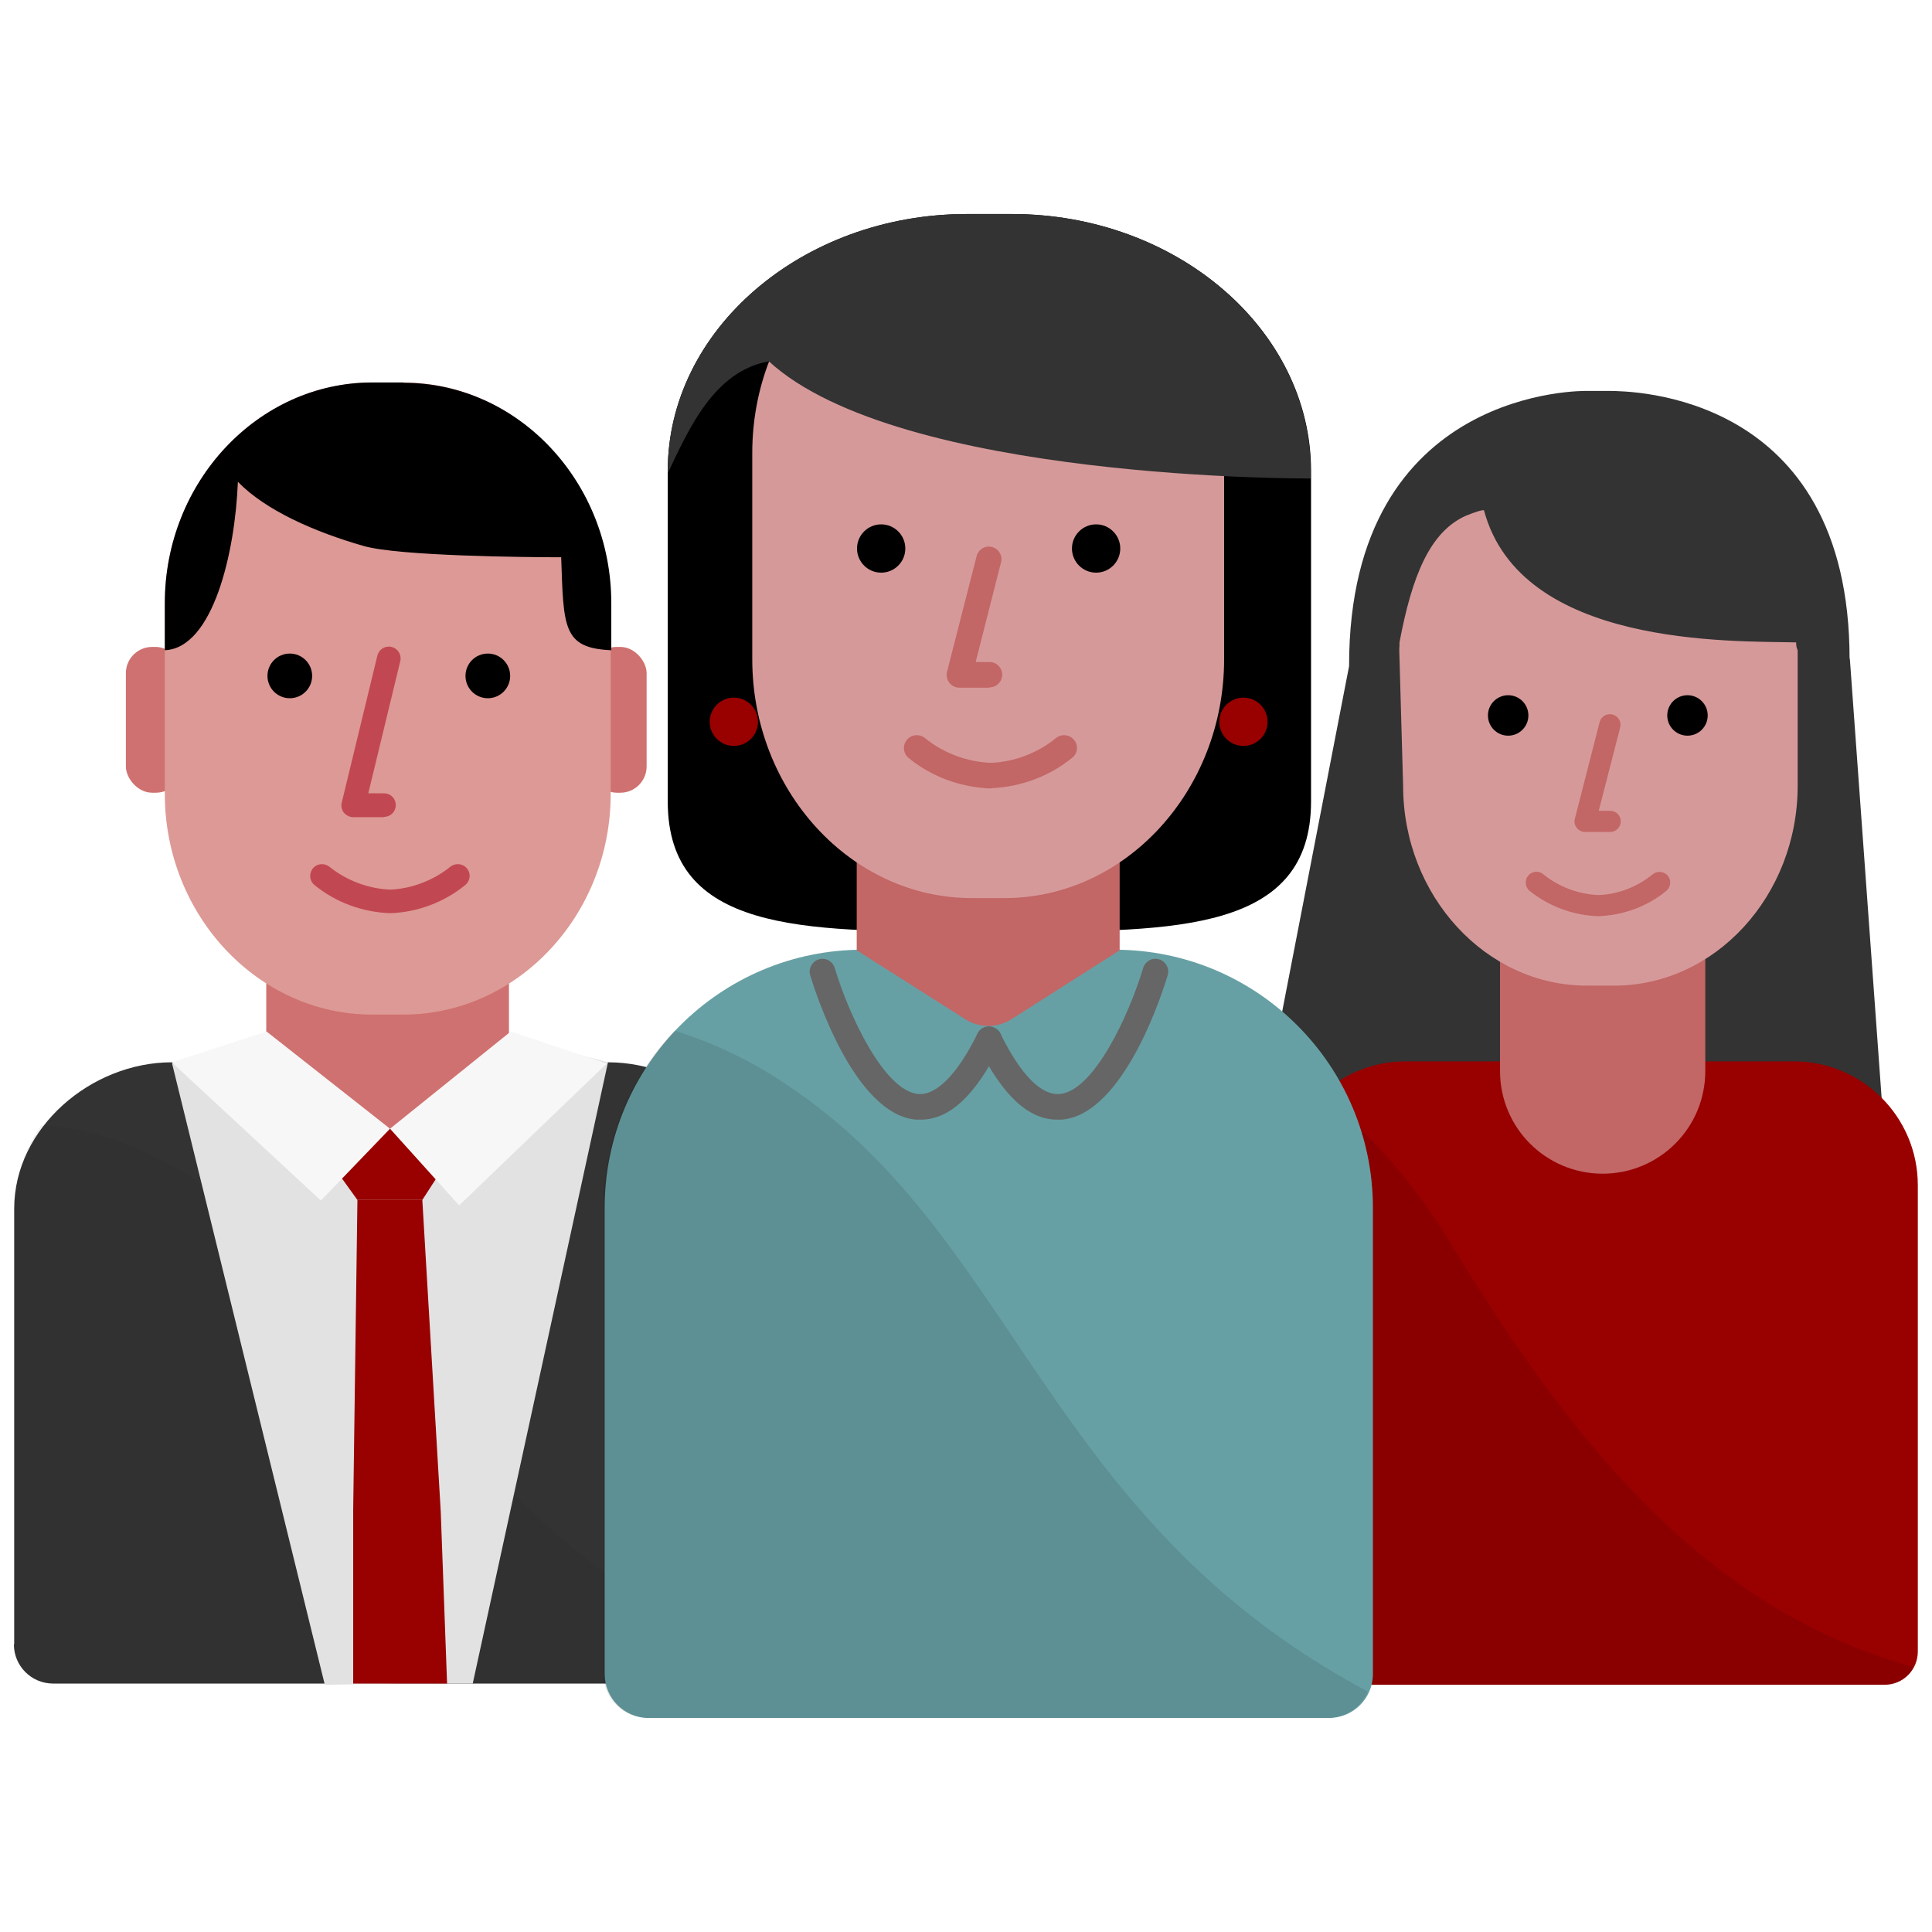
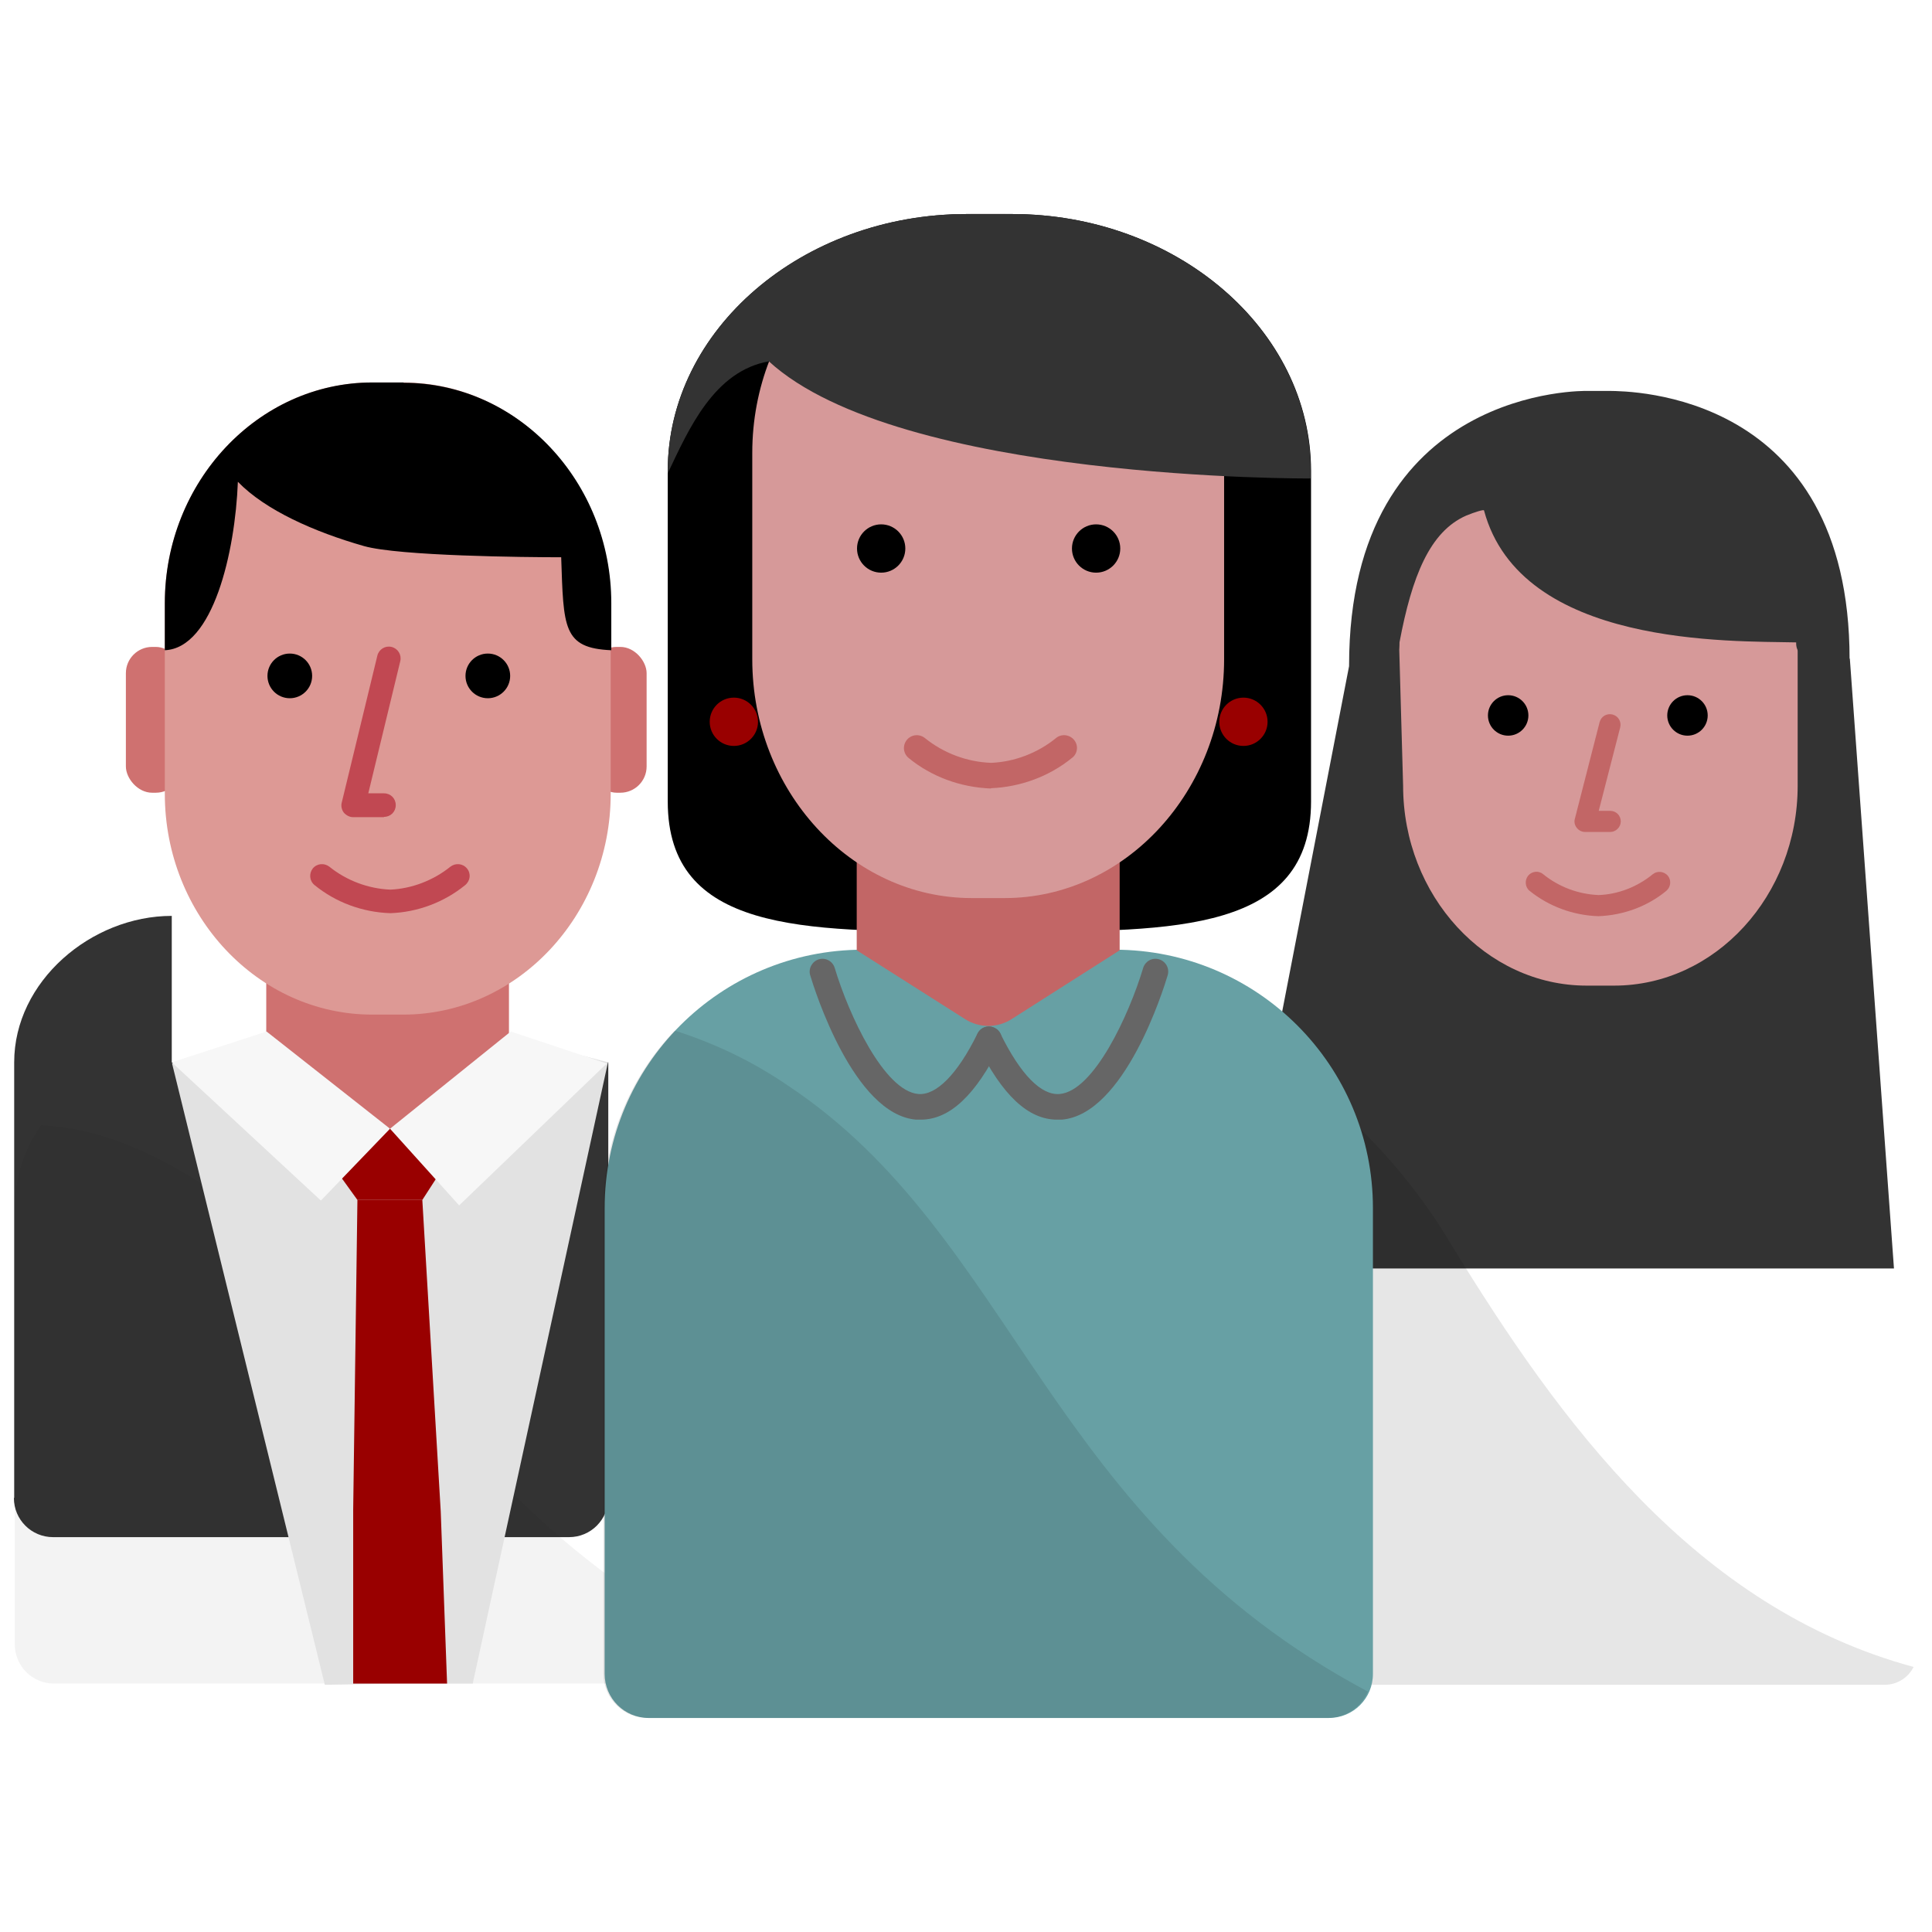
<svg xmlns="http://www.w3.org/2000/svg" id="Design_64_px" viewBox="0 0 64 64">
  <defs>
    <style>.cls-1{clip-path:url(#clippath);}.cls-2{fill:#f7f7f7;}.cls-3{fill:#67a0a4;}.cls-4{fill:#e2e2e2;}.cls-5{fill:#900;}.cls-6{fill:#666;}.cls-7{fill:#333;}.cls-8{fill:#cf7170;}.cls-9{fill:#c14852;}.cls-10{fill:#c26666;}.cls-11{fill:#dd9995;}.cls-12{fill:#d69999;}.cls-13{opacity:.1;}.cls-13,.cls-14{isolation:isolate;}.cls-14{opacity:.05;}</style>
    <clipPath id="clippath">
      <polygon class="cls-4" points="17.57 34.52 12.92 37.39 8.02 34.57 5.7 35.23 10.76 55.81 13.3 55.77 15.66 55.77 20.14 35.19 17.57 34.52" />
    </clipPath>
  </defs>
  <path class="cls-7" d="m62.74,42.02h-20.63c-.67,0-1.17-.61-1.04-1.26l3.66-18.9,3.47-5.94h9.67l3.41,5.92,1.46,20.18Z" />
  <g id="Shirt">
-     <path class="cls-5" d="m46.57,35.16h12.86c2.26,0,4.1,1.84,4.1,4.1v15.45c0,.61-.49,1.1-1.1,1.1h-18.87c-.61,0-1.1-.49-1.1-1.1v-15.45c0-2.26,1.84-4.1,4.1-4.1h0,0Z" />
-   </g>
+     </g>
  <g id="Neck">
-     <path class="cls-10" d="m49.68,28.31h6.81v7.17c0,1.88-1.52,3.4-3.4,3.4h0c-1.88,0-3.4-1.52-3.4-3.4h0v-7.17h0Z" />
-   </g>
+     </g>
  <g id="Shirt_shadow" class="cls-13">
    <path d="m48.1,41.27c-1.13-1.91-2.59-3.61-4.31-5.01-.84.77-1.32,1.86-1.32,3v15.45c0,.61.49,1.1,1.1,1.1h18.87c.4,0,.77-.23.95-.59-7.26-1.97-11.74-8.16-15.29-13.95Z" />
  </g>
  <g id="Female_head">
    <path class="cls-12" d="m53.47,32.65h-.91c-3.34,0-6.08-2.98-6.08-6.62l-.16-5.64c0-3.64,2.9-6.7,6.24-6.7h.91c3.34,0,6.08,2.98,6.08,6.62v5.72c0,3.64-2.73,6.62-6.08,6.62Z" />
  </g>
  <g id="Left_eye">
    <circle cx="49.96" cy="23.7" r=".67" />
  </g>
  <g id="Right_eye">
    <circle cx="55.9" cy="23.7" r=".67" />
  </g>
  <path class="cls-10" d="m52.94,30.35c-.84-.03-1.64-.33-2.27-.84-.15-.12-.17-.35-.05-.5.12-.15.35-.18.5-.05.52.42,1.16.66,1.83.69.64-.02,1.29-.27,1.8-.69.15-.12.37-.1.5.05.12.15.1.37-.05.5-.63.52-1.43.81-2.25.84Z" />
  <path class="cls-10" d="m53.35,27.56h-.84c-.11,0-.21-.05-.28-.14s-.09-.2-.06-.3l.82-3.2c.05-.19.24-.3.43-.25.19.05.3.24.25.43l-.71,2.76h.38c.2,0,.35.16.35.35s-.16.35-.35.35Z" />
  <path class="cls-7" d="m53.33,12.95h0s-.04,0-.04,0c0,0,0,0,0,0h-.72s-7.88-.19-7.88,9.1c0,0,1.69.43,1.67-.77.41-2.18,1-3.67,2.21-4.2.29-.12.59-.21.59-.17,1.22,4.53,8.18,4.32,10.34,4.37-.04.91,1.77.56,1.77.56,0-8.88-7.31-8.88-7.94-8.89Z" />
  <g id="Neck-2">
    <path class="cls-8" d="m16.87,35.2l-3.3,2.1c-.43.28-.99.28-1.43,0l-3.32-2.1v-8.46h8.04v8.47Z" />
  </g>
  <rect class="cls-8" x="4.17" y="21.43" width="1.86" height="4.83" rx=".87" ry=".87" />
  <rect class="cls-8" x="19.56" y="21.43" width="1.86" height="4.83" rx=".87" ry=".87" />
  <g id="Male_head">
    <path class="cls-11" d="m13.36,33.61h-1.03c-3.78,0-6.87-3.29-6.87-7.31v-6.32c0-4.02,3.09-7.31,6.87-7.31h1.03c3.78,0,6.87,3.29,6.87,7.31v6.32c0,4.02-3.09,7.31-6.87,7.31Z" />
  </g>
  <g id="Left_eye-2">
    <circle cx="9.6" cy="22.39" r=".74" />
  </g>
  <g id="Right_eye-2">
    <circle cx="16.16" cy="22.39" r=".74" />
  </g>
  <path class="cls-9" d="m12.93,30.25c-.93-.03-1.81-.36-2.51-.93-.17-.14-.19-.38-.06-.55.14-.17.38-.19.55-.06.57.46,1.29.73,2.02.76.7-.03,1.42-.3,1.99-.76.17-.13.41-.11.55.06.14.17.11.41-.06.55-.7.57-1.58.9-2.48.93Z" />
  <path class="cls-9" d="m12.72,27.07h-1.02c-.12,0-.23-.06-.31-.15-.07-.09-.1-.22-.07-.33l1.18-4.87c.05-.21.26-.34.47-.29.21.05.34.26.29.47l-1.06,4.38h.52c.22,0,.39.17.39.39s-.17.39-.39.39Z" />
  <g id="Male_hair">
    <path d="m13.37,12.67h-1.04c-3.78,0-6.87,3.29-6.87,7.31v1.56c1.6-.07,2.33-3.25,2.42-5.58.91.94,2.53,1.66,4.18,2.13,1.17.33,5.35.37,6.53.37.08,2.33.05,3.01,1.66,3.08v-1.56c0-4.02-3.09-7.3-6.88-7.3Z" />
  </g>
  <g id="Male_shirt">
-     <path class="cls-7" d="m5.69,35.19l7.23,2.2,7.23-2.2c2.68,0,5.22,2.18,5.22,4.85v14.43c0,.72-.58,1.3-1.3,1.3H1.76c-.72,0-1.3-.58-1.3-1.3H.47v-14.43c0-2.68,2.55-4.85,5.22-4.85h0Z" />
+     <path class="cls-7" d="m5.69,35.19l7.23,2.2,7.23-2.2v14.43c0,.72-.58,1.3-1.3,1.3H1.76c-.72,0-1.3-.58-1.3-1.3H.47v-14.43c0-2.68,2.55-4.85,5.22-4.85h0Z" />
  </g>
  <g id="Male_shirt_shadow" class="cls-14">
    <path d="m25.11,55.23c-10.35-5.22-11.12-11.16-18.22-15.88-2.19-1.45-4.01-2.01-5.53-2.07-.57.81-.87,1.77-.87,2.76v14.43c0,.72.58,1.3,1.3,1.3h22.31c.41,0,.79-.21,1.02-.54Z" />
  </g>
  <polygon class="cls-4" points="17.57 34.52 12.92 37.39 8.02 34.57 5.7 35.23 10.76 55.81 13.3 55.77 15.66 55.77 20.14 35.19 17.57 34.52" />
  <g class="cls-1">
    <polygon class="cls-5" points="14.6 50.07 14.81 55.77 11.7 55.77 11.7 50 11.84 39.75 13.99 39.75 14.6 50.07" />
    <polygon class="cls-5" points="13.99 39.75 11.84 39.75 9.96 37.14 12.92 37.3 12.92 37.3 15.72 37.07 13.99 39.75" />
  </g>
  <polygon class="cls-2" points="5.69 35.19 10.63 39.77 12.92 37.39 8.83 34.17 5.69 35.19" />
  <polygon class="cls-2" points="20.1 35.23 15.21 39.93 12.92 37.39 16.92 34.17 20.1 35.23" />
  <g id="Female_shirt">
    <path class="cls-3" d="m28.58,31.46h8.34c4.73,0,8.56,3.83,8.56,8.56h0v15.43c0,.81-.65,1.46-1.46,1.46h-22.53c-.81,0-1.46-.65-1.46-1.46v-15.43c0-4.73,3.83-8.56,8.56-8.56h0Z" />
  </g>
  <g id="Back_hair">
    <path d="m33.52,30.86h-1.49c-5.45,0-9.91,0-9.91-4.31v-10.95c0-4.68,4.46-8.51,9.91-8.51h1.49c5.45,0,9.91,3.83,9.91,8.51v10.95c0,4.3-4.46,4.31-9.91,4.31Z" />
  </g>
  <g id="Neck-3">
    <path class="cls-10" d="m37.09,31.48l-3.58,2.28c-.47.3-1.07.3-1.54,0l-3.59-2.28v-9.17h8.71v9.17Z" />
  </g>
  <g id="Female_head-2">
    <path class="cls-12" d="m33.28,29.75h-1.09c-4,0-7.27-3.56-7.27-7.91v-6.84c0-4.35,3.27-7.91,7.27-7.91h1.09c4,0,7.27,3.56,7.27,7.91v6.84c0,4.35-3.27,7.91-7.27,7.91Z" />
  </g>
  <g id="Left_eye-3">
    <circle cx="29.19" cy="18.17" r=".8" />
  </g>
  <g id="Right_eye-3">
    <circle cx="36.31" cy="18.17" r=".8" />
  </g>
  <path class="cls-10" d="m32.82,26.12c-1.01-.04-1.96-.39-2.72-1.01-.18-.15-.21-.41-.06-.6.15-.18.41-.21.6-.06.62.5,1.39.79,2.19.82.76-.03,1.54-.32,2.15-.82.18-.15.45-.12.6.06.15.18.12.45-.06.59-.76.62-1.71.97-2.69,1.01Z" />
-   <path class="cls-10" d="m32.78,22.78h-1c-.13,0-.25-.06-.33-.16-.08-.1-.11-.24-.08-.36l.98-3.83c.06-.23.28-.37.51-.31.23.06.36.29.3.51l-.84,3.3h.46c.23,0,.42.19.42.42s-.19.42-.42.42Z" />
  <g id="Left_ear_ring">
    <circle class="cls-5" cx="24.31" cy="23.91" r=".8" />
  </g>
  <g id="Right_ear_ring">
    <circle class="cls-5" cx="41.19" cy="23.91" r=".8" />
  </g>
  <g id="Front_hair">
    <path class="cls-7" d="m33.52,7.09h-1.49c-5.45,0-9.91,3.83-9.91,8.51v.08c.7-1.48,1.54-3.39,3.35-3.71h0c4.33,3.97,17.95,3.88,17.95,3.88v-.25c0-4.68-4.45-8.51-9.9-8.51Z" />
  </g>
  <path class="cls-6" d="m30.49,37.09s-.1,0-.14,0c-2.07-.17-3.37-4.31-3.51-4.78-.07-.22.06-.46.28-.53.23-.07.46.06.53.28.47,1.57,1.64,4.08,2.77,4.18.59.05,1.29-.64,1.96-2,.1-.21.36-.3.57-.19.21.1.3.36.19.57-.82,1.66-1.68,2.47-2.64,2.47Z" />
  <path class="cls-6" d="m35.02,37.09c-.96,0-1.82-.81-2.64-2.47-.1-.21-.02-.46.19-.57.21-.1.46-.02.57.19.67,1.36,1.35,2.05,1.96,2,1.13-.09,2.3-2.61,2.77-4.18.07-.22.3-.35.53-.28.22.07.35.3.28.53-.14.47-1.43,4.61-3.51,4.78-.05,0-.1,0-.15,0Z" />
  <g id="Shirt_shadow-2" class="cls-13">
    <path d="m45.32,56.04c-10.7-5.69-11.65-15.05-19.22-20.08-1.15-.79-2.42-1.4-3.75-1.82-1.52,1.58-2.36,3.69-2.36,5.88v15.43c0,.81.65,1.46,1.46,1.46h22.53c.58,0,1.1-.34,1.33-.87Z" />
  </g>
</svg>